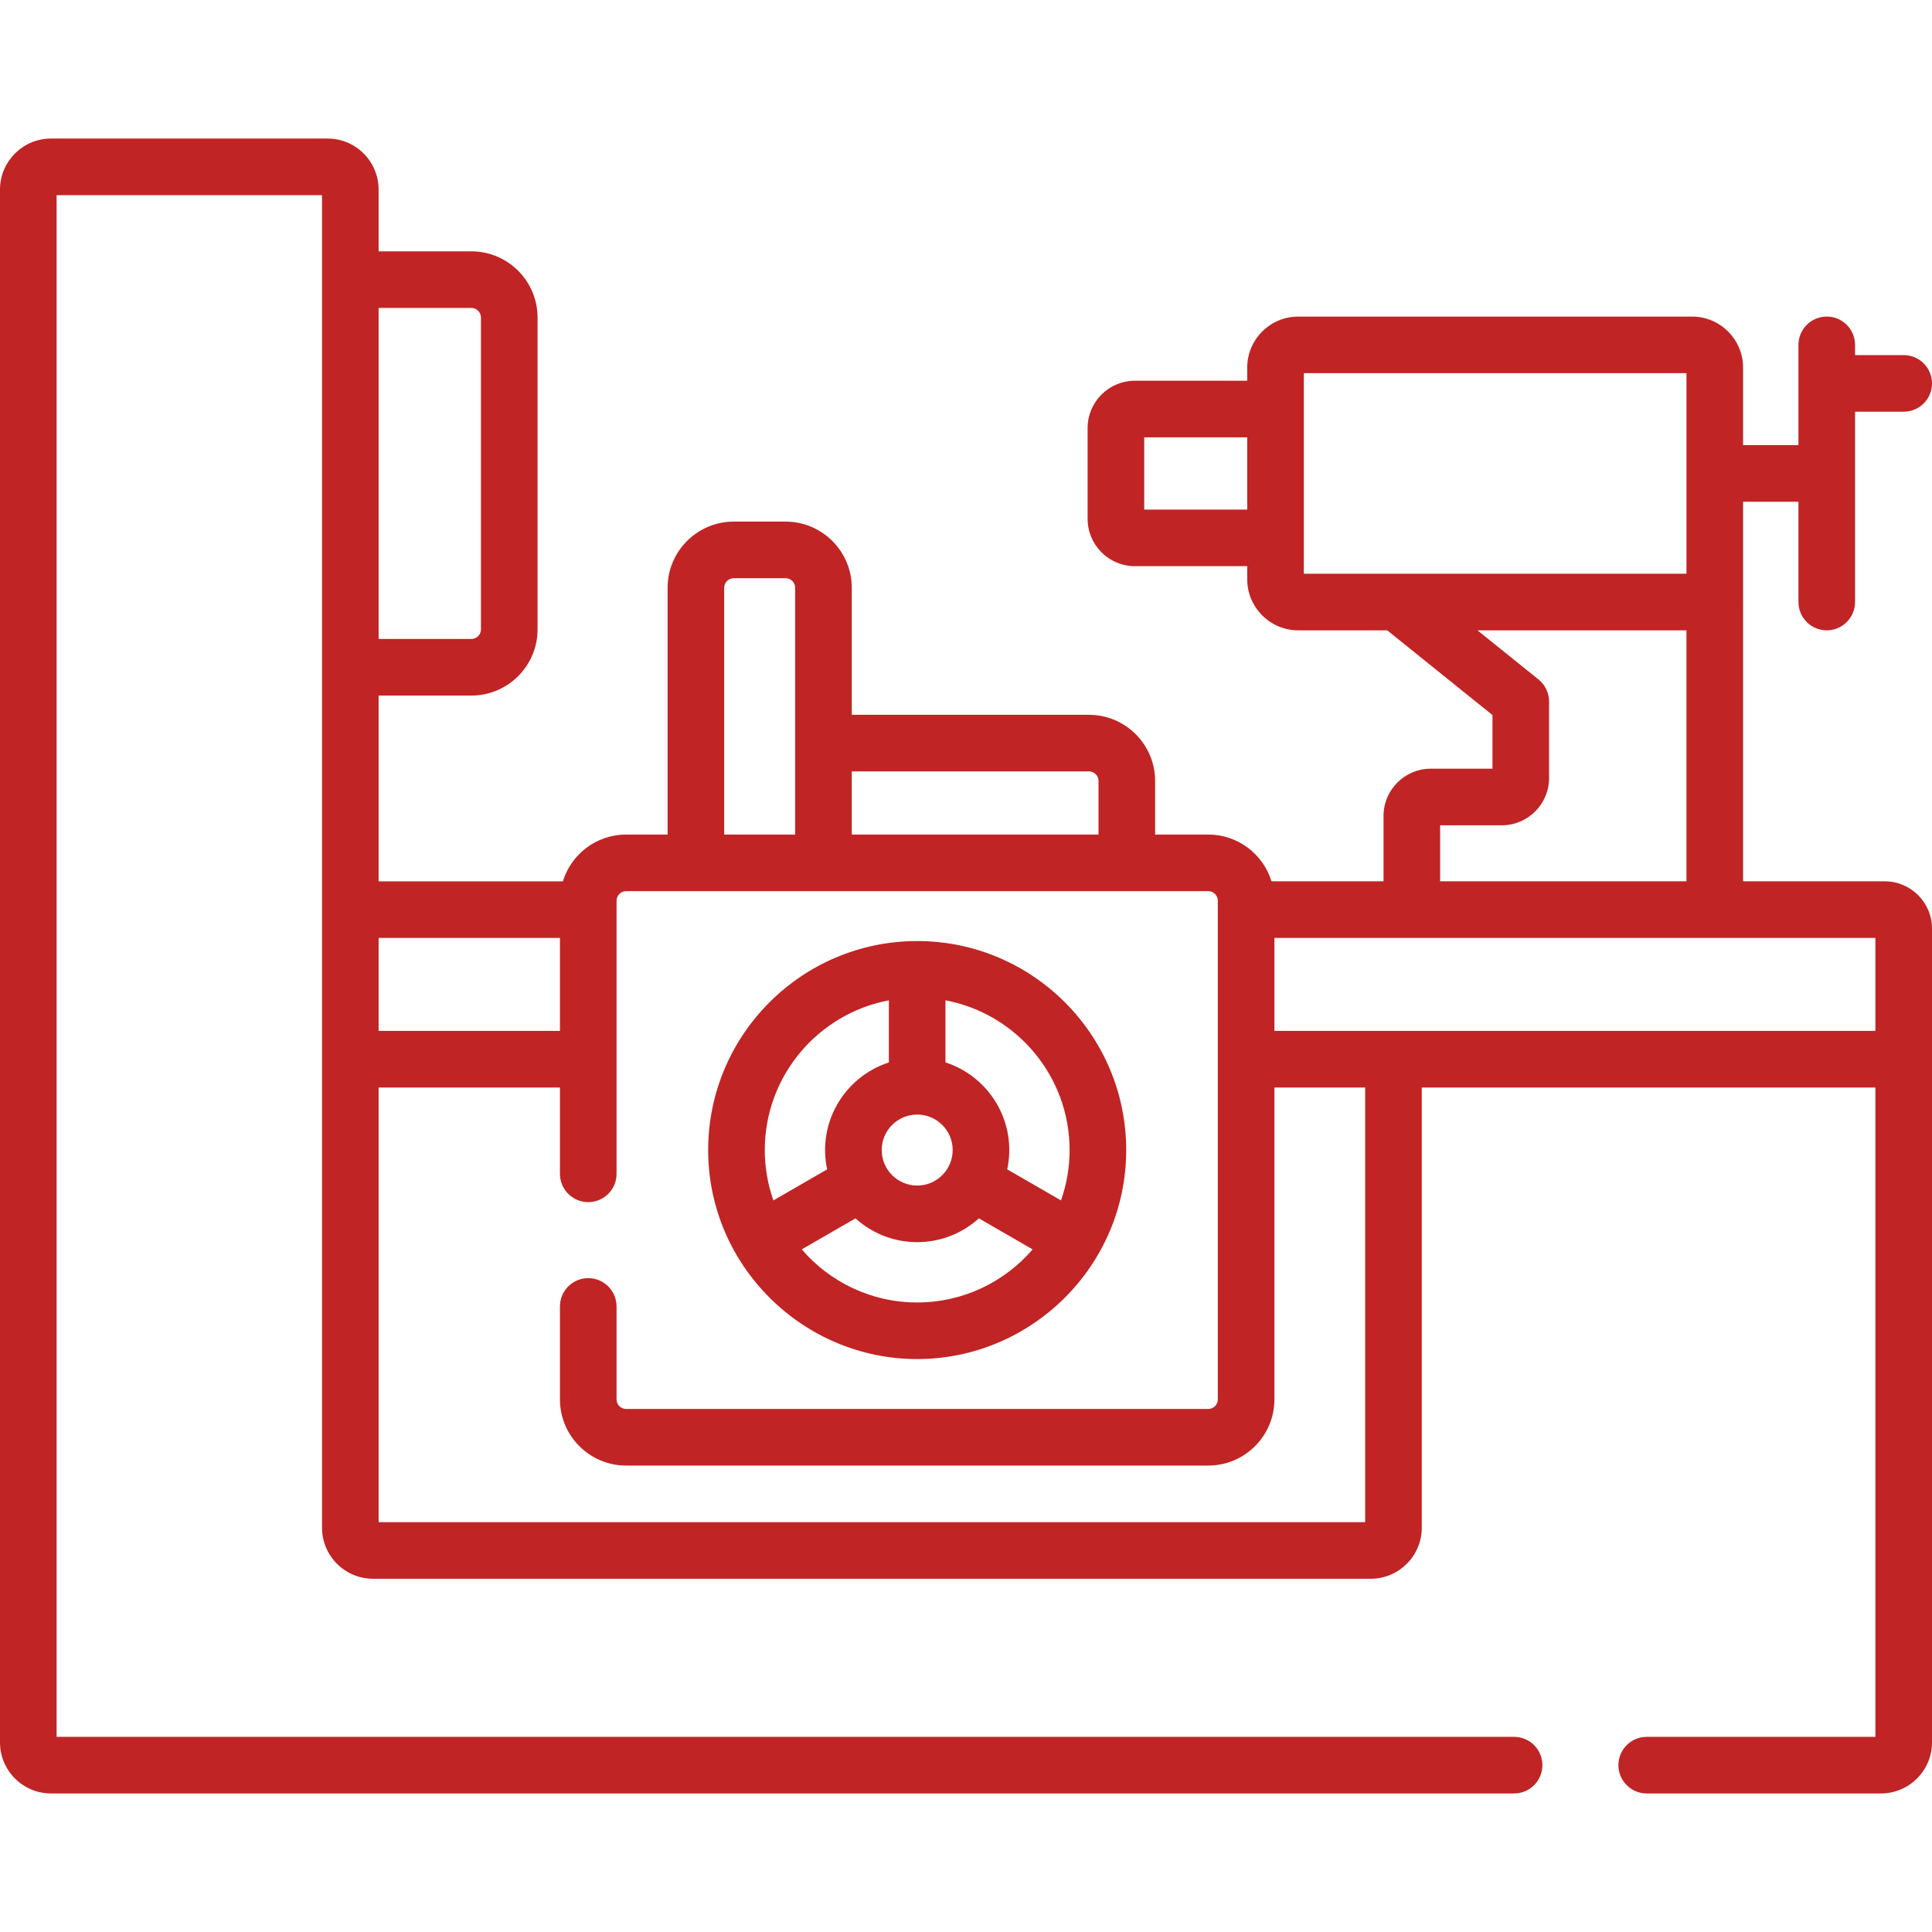
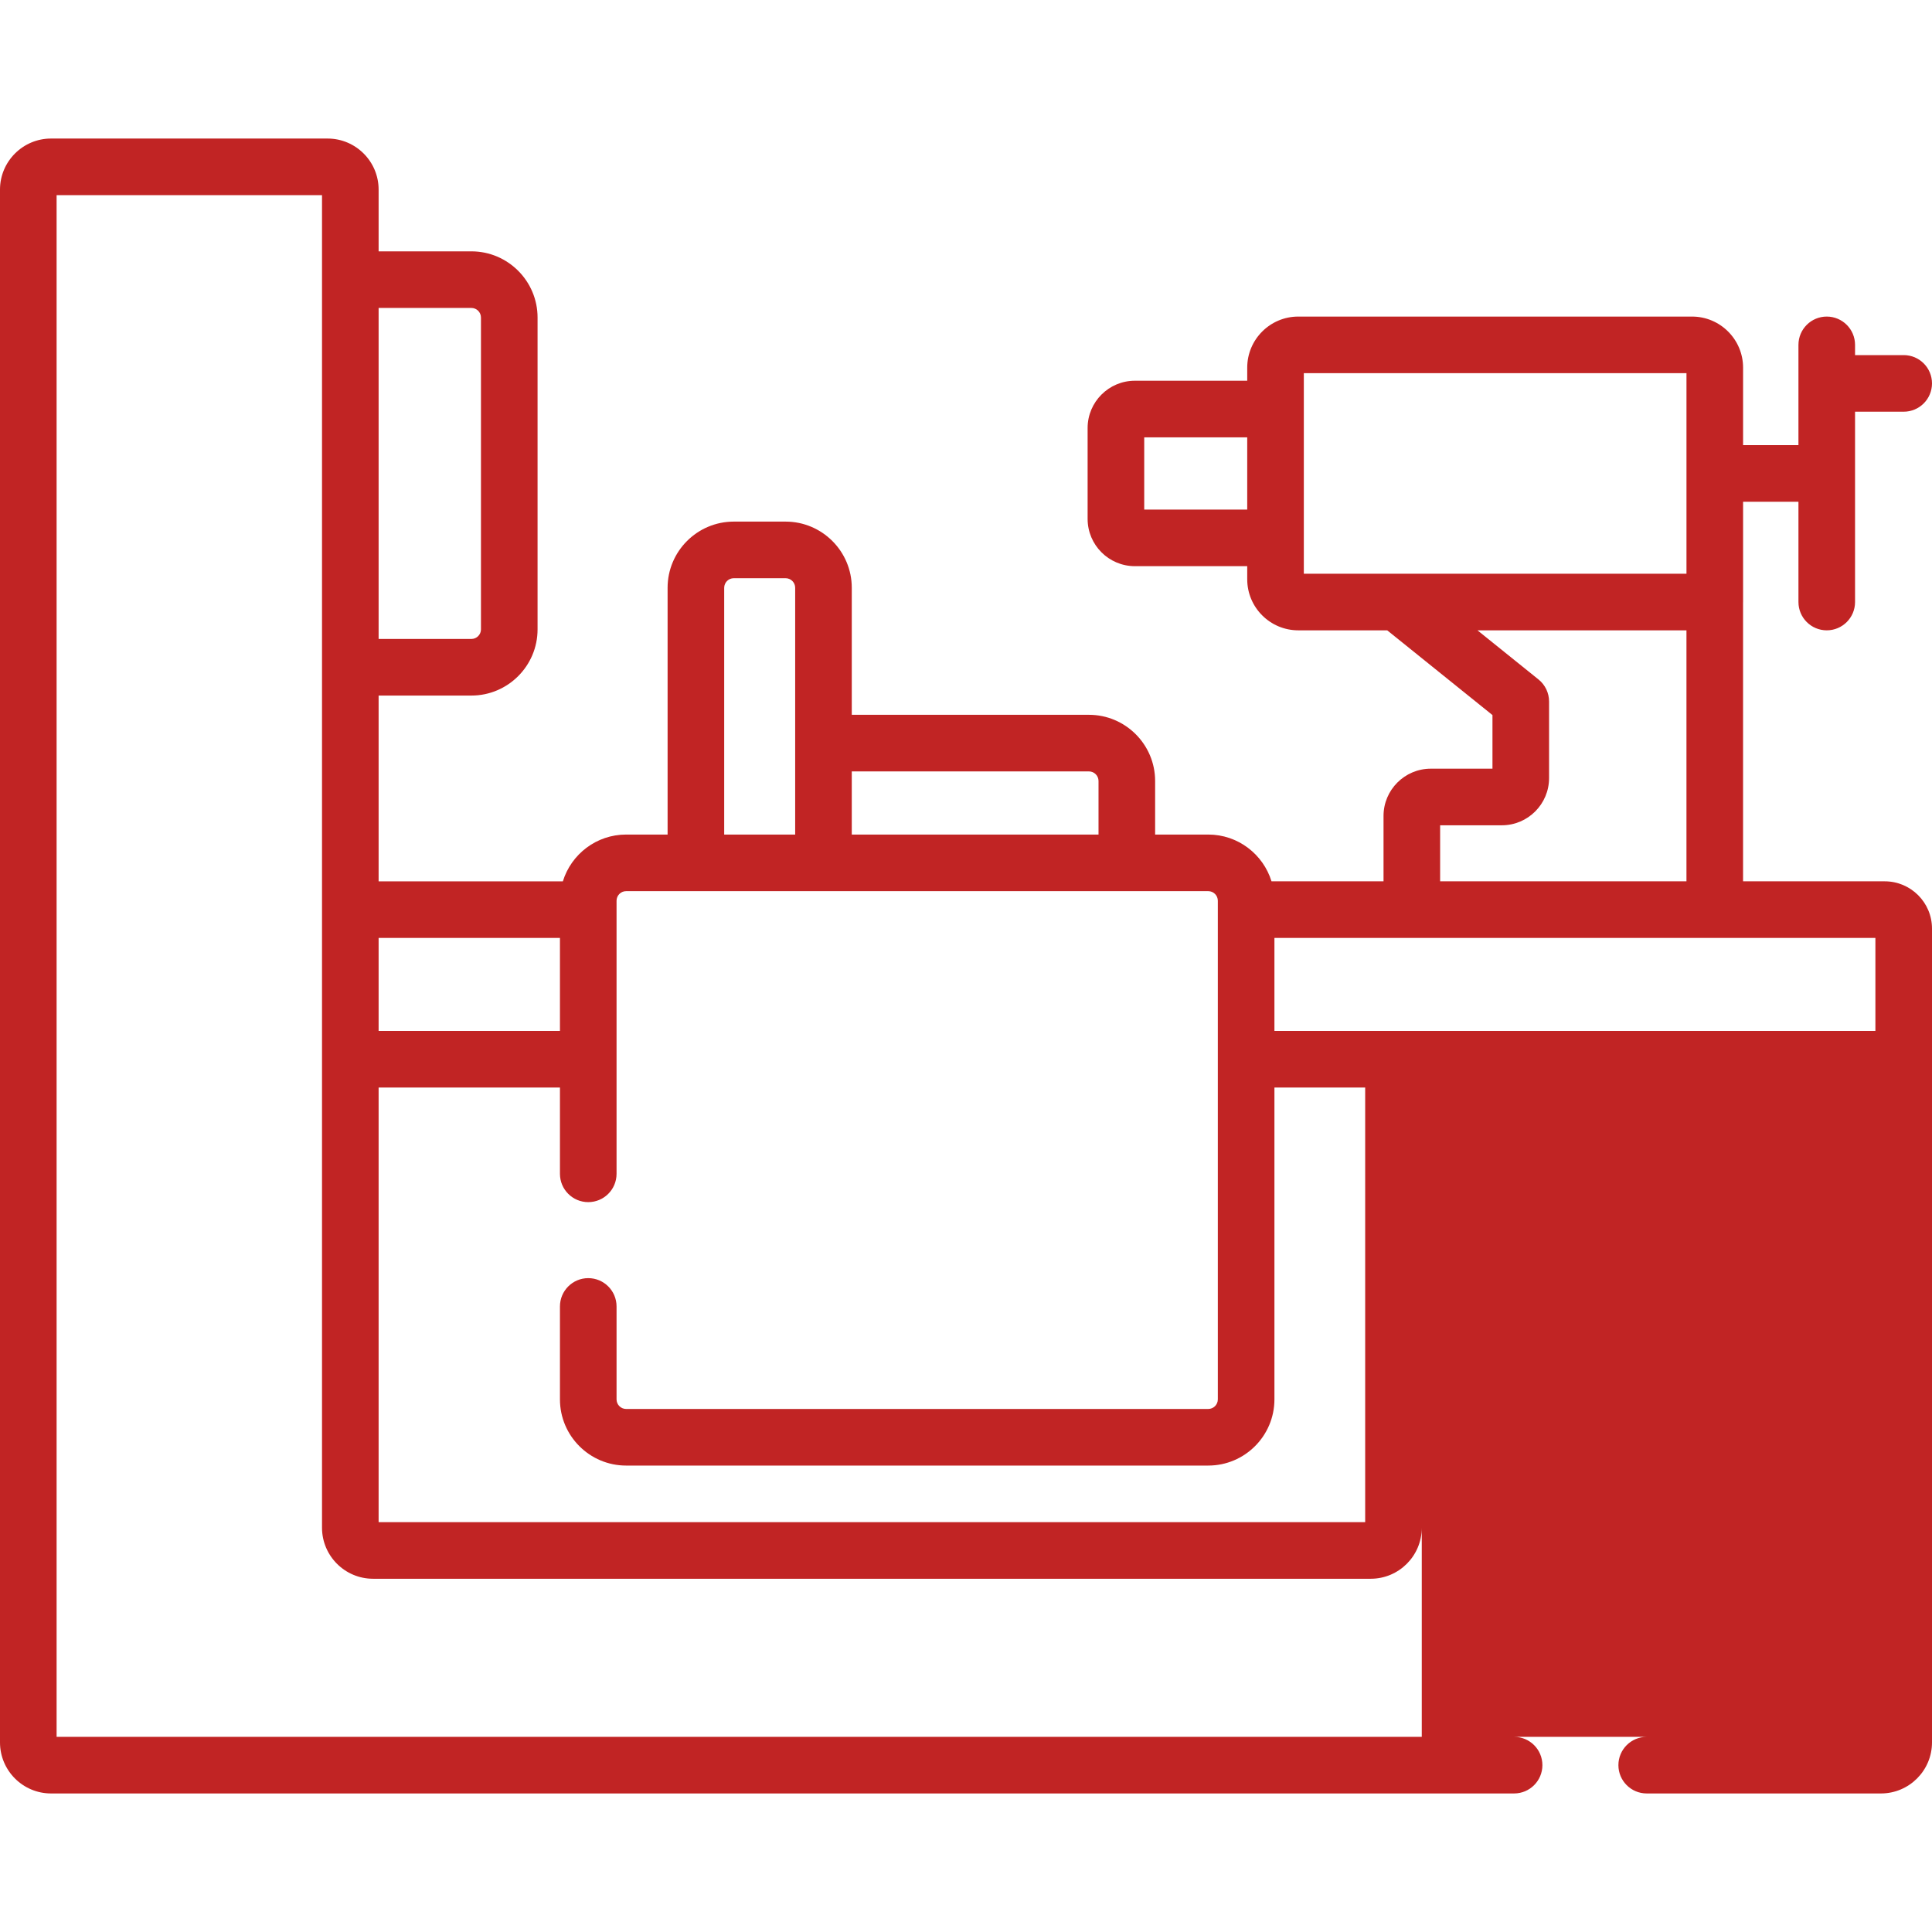
<svg xmlns="http://www.w3.org/2000/svg" width="512" height="512" viewBox="0 0 512 512" fill="none">
-   <path d="M499.48 233.56H461.93V159.641C461.93 159.608 461.935 159.577 461.935 159.544V132.969H476.608V159.544C476.608 163.686 479.965 167.044 484.108 167.044C488.251 167.044 491.608 163.686 491.608 159.544V109.106H504.5C508.643 109.106 512 105.748 512 101.606C512 97.464 508.643 94.106 504.5 94.106H491.607V91.394C491.607 87.252 488.25 83.894 484.107 83.894C479.964 83.894 476.607 87.252 476.607 91.394V117.969H461.934V97.419C461.934 89.961 455.867 83.895 448.41 83.895H344.053C336.596 83.895 330.529 89.962 330.529 97.419V100.9H300.75C293.847 100.9 288.23 106.517 288.23 113.42V137.52C288.23 144.423 293.846 150.04 300.75 150.04H330.528V153.52C330.528 160.977 336.595 167.044 344.052 167.044H367.629L395.519 189.501V203.71H379.169C372.266 203.71 366.649 209.327 366.649 216.23V233.56H336.962C334.758 226.391 328.077 221.164 320.195 221.164H306.12V206.97C306.12 197.299 298.252 189.43 288.58 189.43H225.73V155.77C225.73 146.099 217.862 138.23 208.19 138.23H194.46C184.788 138.23 176.92 146.099 176.92 155.77V221.165H165.933C158.051 221.165 151.37 226.392 149.166 233.561H100.338V184.331H124.92C134.592 184.331 142.46 176.462 142.46 166.791V84.15C142.46 74.479 134.592 66.61 124.92 66.61H100.338V50.241C100.338 42.783 94.271 36.717 86.814 36.717H13.524C6.067 36.716 0 42.783 0 50.241V461.76C0 469.218 6.067 475.284 13.524 475.284H401.252C405.395 475.284 408.752 471.926 408.752 467.784C408.752 463.642 405.395 460.284 401.252 460.284H15V51.716H85.338V404.862C85.338 412.32 91.405 418.386 98.862 418.386H363.261C370.718 418.386 376.785 412.319 376.785 404.862V288.21H497V460.284H436.394C432.251 460.284 428.894 463.642 428.894 467.784C428.894 471.926 432.251 475.284 436.394 475.284H498.476C505.933 475.284 512 469.217 512 461.76V246.08C512 239.177 506.384 233.56 499.48 233.56ZM497 273.21C476.638 273.21 356.986 273.21 337.736 273.21V248.56H497V273.21ZM303.23 135.04V115.9H330.528V135.04H303.23ZM345.528 98.895H446.934V152.044H345.528C345.528 142.818 345.528 121.276 345.528 98.895ZM381.65 218.71H398C404.903 218.71 410.52 213.094 410.52 206.19V185.91C410.52 183.64 409.492 181.492 407.724 180.068L391.548 167.044H446.93V233.56H381.65V218.71ZM288.58 204.43C289.98 204.43 291.12 205.57 291.12 206.97V221.164H225.73V204.43H288.58ZM191.92 155.77C191.92 154.37 193.06 153.23 194.46 153.23H208.19C209.59 153.23 210.73 154.37 210.73 155.77V221.165H191.92V155.77ZM148.393 248.56V273.21H100.338V248.56H148.393ZM124.92 81.61C126.32 81.61 127.46 82.75 127.46 84.15V166.79C127.46 168.19 126.32 169.33 124.92 169.33H100.338V81.61H124.92ZM361.786 403.386H100.338V288.21H148.393V311.078C148.393 315.22 151.75 318.578 155.893 318.578C160.036 318.578 163.393 315.22 163.393 311.078V238.704C163.393 237.304 164.533 236.164 165.933 236.164H320.197C321.597 236.164 322.737 237.304 322.737 238.704V370.849C322.737 372.25 321.597 373.39 320.197 373.39H165.933C164.533 373.39 163.393 372.25 163.393 370.849V346.22C163.393 342.078 160.036 338.72 155.893 338.72C151.75 338.72 148.393 342.078 148.393 346.22V370.849C148.393 380.521 156.261 388.39 165.933 388.39H320.197C329.869 388.39 337.737 380.521 337.737 370.849V288.21H361.787L361.786 403.386Z" fill="#C12424" />
-   <path d="M243.064 360.167C273.283 360.167 298.454 335.529 298.454 304.777C298.454 274.235 273.606 249.387 243.064 249.387C212.522 249.387 187.674 274.235 187.674 304.777C187.675 335.46 212.802 360.167 243.064 360.167ZM243.064 345.167C230.844 345.167 219.882 339.704 212.469 331.101L226.713 322.88C231.044 326.795 236.779 329.183 243.063 329.183C249.347 329.183 255.083 326.795 259.414 322.88L273.658 331.101C266.247 339.703 255.285 345.167 243.064 345.167ZM243.064 295.371C248.251 295.371 252.47 299.59 252.47 304.777C252.47 309.964 248.25 314.183 243.064 314.183C237.878 314.183 233.658 309.964 233.658 304.777C233.658 299.59 237.878 295.371 243.064 295.371ZM283.454 304.777C283.454 309.452 282.646 313.941 281.178 318.121L266.926 309.895C269.582 297.505 262.324 285.359 250.559 281.553V265.095C269.26 268.621 283.454 285.068 283.454 304.777ZM235.56 265.097V281.556C223.825 285.358 216.543 297.482 219.203 309.895L204.951 318.121C203.483 313.941 202.675 309.452 202.675 304.776C202.675 285.071 216.864 268.626 235.56 265.097Z" fill="#C12424" />
+   <path d="M499.48 233.56H461.93V159.641C461.93 159.608 461.935 159.577 461.935 159.544V132.969H476.608V159.544C476.608 163.686 479.965 167.044 484.108 167.044C488.251 167.044 491.608 163.686 491.608 159.544V109.106H504.5C508.643 109.106 512 105.748 512 101.606C512 97.464 508.643 94.106 504.5 94.106H491.607V91.394C491.607 87.252 488.25 83.894 484.107 83.894C479.964 83.894 476.607 87.252 476.607 91.394V117.969H461.934V97.419C461.934 89.961 455.867 83.895 448.41 83.895H344.053C336.596 83.895 330.529 89.962 330.529 97.419V100.9H300.75C293.847 100.9 288.23 106.517 288.23 113.42V137.52C288.23 144.423 293.846 150.04 300.75 150.04H330.528V153.52C330.528 160.977 336.595 167.044 344.052 167.044H367.629L395.519 189.501V203.71H379.169C372.266 203.71 366.649 209.327 366.649 216.23V233.56H336.962C334.758 226.391 328.077 221.164 320.195 221.164H306.12V206.97C306.12 197.299 298.252 189.43 288.58 189.43H225.73V155.77C225.73 146.099 217.862 138.23 208.19 138.23H194.46C184.788 138.23 176.92 146.099 176.92 155.77V221.165H165.933C158.051 221.165 151.37 226.392 149.166 233.561H100.338V184.331H124.92C134.592 184.331 142.46 176.462 142.46 166.791V84.15C142.46 74.479 134.592 66.61 124.92 66.61H100.338V50.241C100.338 42.783 94.271 36.717 86.814 36.717H13.524C6.067 36.716 0 42.783 0 50.241V461.76C0 469.218 6.067 475.284 13.524 475.284H401.252C405.395 475.284 408.752 471.926 408.752 467.784C408.752 463.642 405.395 460.284 401.252 460.284H15V51.716H85.338V404.862C85.338 412.32 91.405 418.386 98.862 418.386H363.261C370.718 418.386 376.785 412.319 376.785 404.862V288.21V460.284H436.394C432.251 460.284 428.894 463.642 428.894 467.784C428.894 471.926 432.251 475.284 436.394 475.284H498.476C505.933 475.284 512 469.217 512 461.76V246.08C512 239.177 506.384 233.56 499.48 233.56ZM497 273.21C476.638 273.21 356.986 273.21 337.736 273.21V248.56H497V273.21ZM303.23 135.04V115.9H330.528V135.04H303.23ZM345.528 98.895H446.934V152.044H345.528C345.528 142.818 345.528 121.276 345.528 98.895ZM381.65 218.71H398C404.903 218.71 410.52 213.094 410.52 206.19V185.91C410.52 183.64 409.492 181.492 407.724 180.068L391.548 167.044H446.93V233.56H381.65V218.71ZM288.58 204.43C289.98 204.43 291.12 205.57 291.12 206.97V221.164H225.73V204.43H288.58ZM191.92 155.77C191.92 154.37 193.06 153.23 194.46 153.23H208.19C209.59 153.23 210.73 154.37 210.73 155.77V221.165H191.92V155.77ZM148.393 248.56V273.21H100.338V248.56H148.393ZM124.92 81.61C126.32 81.61 127.46 82.75 127.46 84.15V166.79C127.46 168.19 126.32 169.33 124.92 169.33H100.338V81.61H124.92ZM361.786 403.386H100.338V288.21H148.393V311.078C148.393 315.22 151.75 318.578 155.893 318.578C160.036 318.578 163.393 315.22 163.393 311.078V238.704C163.393 237.304 164.533 236.164 165.933 236.164H320.197C321.597 236.164 322.737 237.304 322.737 238.704V370.849C322.737 372.25 321.597 373.39 320.197 373.39H165.933C164.533 373.39 163.393 372.25 163.393 370.849V346.22C163.393 342.078 160.036 338.72 155.893 338.72C151.75 338.72 148.393 342.078 148.393 346.22V370.849C148.393 380.521 156.261 388.39 165.933 388.39H320.197C329.869 388.39 337.737 380.521 337.737 370.849V288.21H361.787L361.786 403.386Z" fill="#C12424" />
</svg>